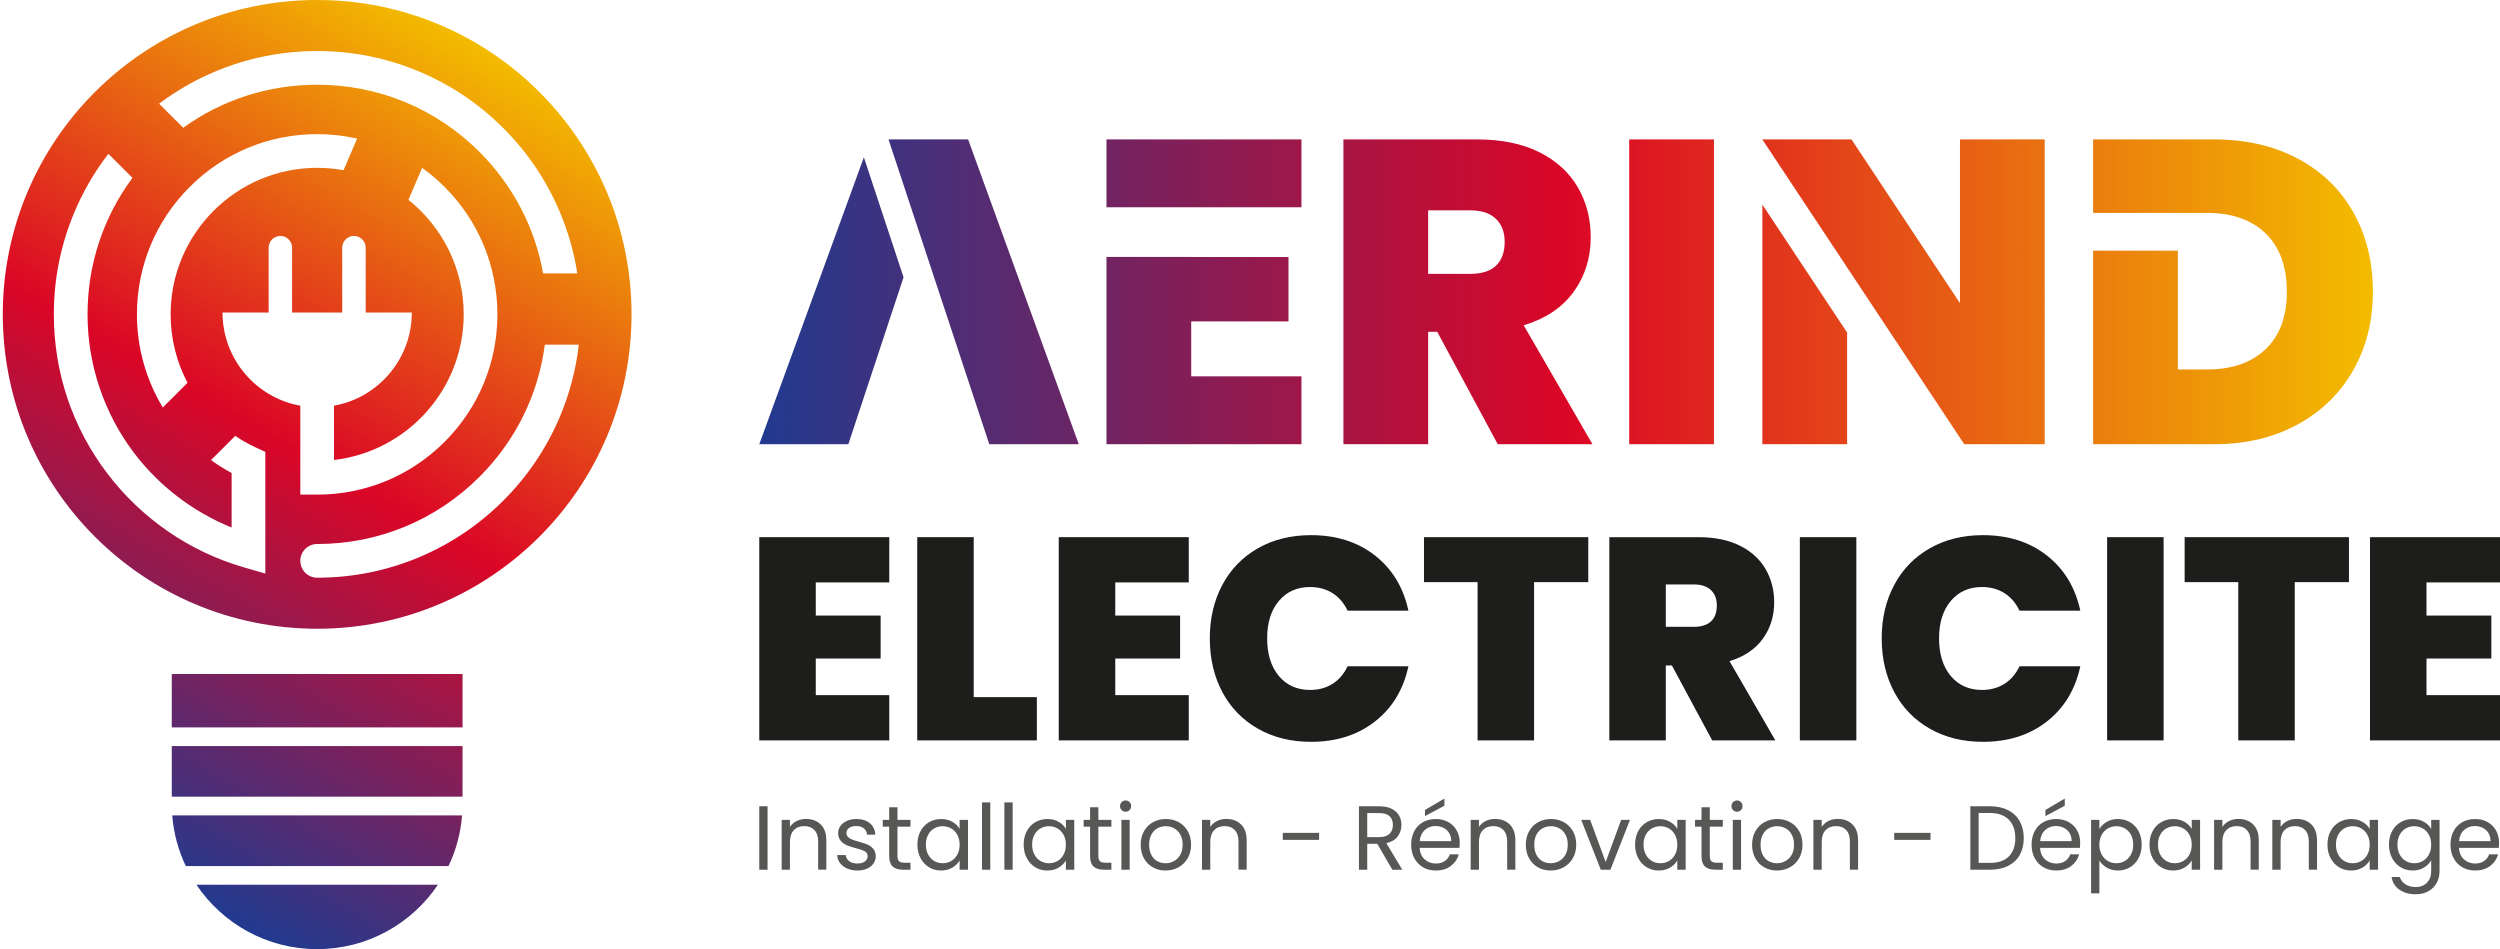
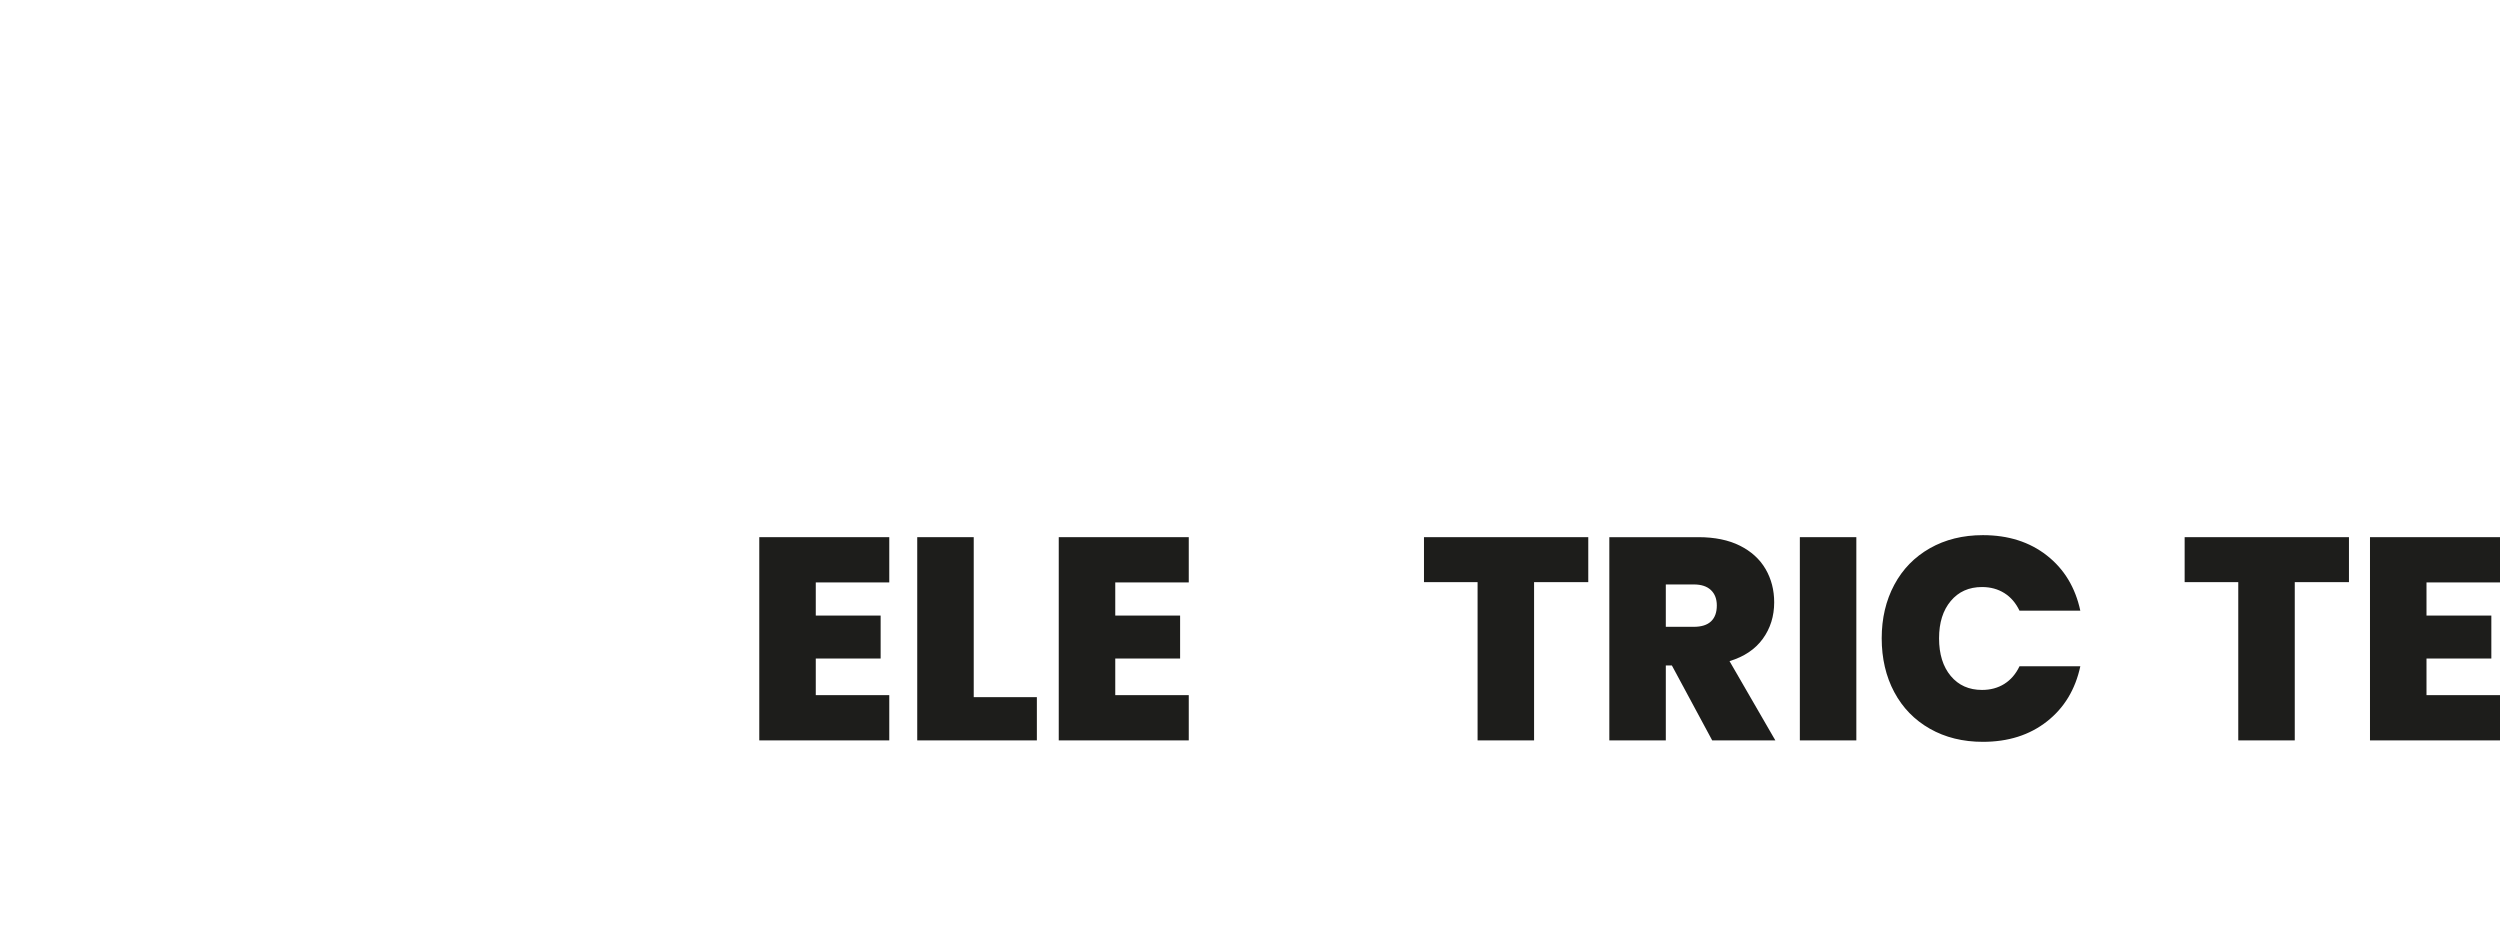
<svg xmlns="http://www.w3.org/2000/svg" xmlns:xlink="http://www.w3.org/1999/xlink" id="Calque_1" viewBox="0 0 1317 500">
  <defs>
    <style>
      .cls-1 {
        fill: url(#Dégradé_sans_nom_5);
      }

      .cls-2 {
        fill: #1d1d1b;
      }

      .cls-3 {
        fill: url(#Dégradé_sans_nom_5-2);
      }

      .cls-4 {
        fill: #575756;
      }
    </style>
    <linearGradient id="Dégradé_sans_nom_5" data-name="Dégradé sans nom 5" x1="399.99" y1="153.73" x2="1250.04" y2="153.73" gradientUnits="userSpaceOnUse">
      <stop offset="0" stop-color="#213a8f" />
      <stop offset=".5" stop-color="#db0626" />
      <stop offset="1" stop-color="#f3bc00" />
    </linearGradient>
    <linearGradient id="Dégradé_sans_nom_5-2" data-name="Dégradé sans nom 5" x1="34.33" y1="435.22" x2="267.08" y2="32.09" xlink:href="#Dégradé_sans_nom_5" />
  </defs>
-   <path class="cls-1" d="M455.09,82.87l-55.1,151.15h46.92l29.08-87.95-20.9-63.2ZM510,73.44h-41.93l15.96,48.29,37.13,112.29h47.15l-58.31-160.58ZM582.89,73.44v35.76h102.72v-35.76h-102.72ZM627.53,198.26v-28.93h51.25v-33.94h-51.25v-.02h-44.64v98.65h102.72v-35.76h-58.08ZM802.69,171.38c11.53-3.49,20.31-9.37,26.31-17.65,5.99-8.28,8.99-17.88,8.99-28.81,0-9.72-2.28-18.49-6.83-26.31-4.56-7.82-11.32-13.97-20.28-18.45-8.95-4.48-19.89-6.72-32.79-6.72h-70.38v160.58h44.64v-59.22h4.78l31.89,59.22h49.88l-36.21-62.64ZM788.11,139.95c-3.04,2.89-7.6,4.33-13.67,4.33h-22.09v-33.48h22.09c5.93,0,10.44,1.47,13.56,4.44,3.11,2.96,4.66,7.02,4.66,12.18,0,5.47-1.52,9.65-4.55,12.53ZM858.26,73.44v160.58h44.65V73.44h-44.65ZM928.41,107.8v126.22h44.65v-58.83l-44.65-67.39ZM1032.51,73.44v86.25l-57.14-86.25h-46.96v.05l106.36,160.53h42.38V73.44h-44.64ZM1239.79,111.94c-6.84-12.15-16.6-21.61-29.28-28.36-12.68-6.76-27.44-10.14-44.3-10.14h-63.55v38.72h60.14c13.06,0,23.31,3.61,30.75,10.82,7.43,7.22,11.16,17.43,11.16,30.64s-3.73,23.15-11.16,30.29c-7.44,7.14-17.69,10.71-30.75,10.71h-15.49v-62.58h-44.65v101.98h63.55c16.71,0,31.4-3.45,44.08-10.36,12.68-6.91,22.47-16.44,29.38-28.59,6.91-12.14,10.37-25.96,10.37-41.45s-3.42-29.54-10.25-41.68Z" />
  <g>
    <path class="cls-2" d="M468.47,306.82v-23.84h-68.48v107.06h68.48v-23.84h-38.72v-19.29h34.17v-22.63h-34.17v-17.46h38.72Z" />
    <path class="cls-2" d="M512.96,367.26v-84.28h-29.76v107.06h63.02v-22.78h-33.26Z" />
    <path class="cls-2" d="M626.24,306.82v-23.84h-68.49v107.06h68.49v-23.84h-38.72v-19.29h34.16v-22.63h-34.16v-17.46h38.72Z" />
-     <path class="cls-2" d="M701.94,360.28c-3.4,2.12-7.32,3.18-11.77,3.18-6.89,0-12.38-2.45-16.48-7.36-4.1-4.91-6.15-11.51-6.15-19.82s2.05-14.75,6.15-19.66c4.1-4.91,9.59-7.37,16.48-7.37,4.45,0,8.37,1.07,11.77,3.19,3.39,2.13,6.04,5.22,7.97,9.27h32.04c-2.63-12.25-8.5-21.95-17.62-29.08-9.11-7.14-20.34-10.71-33.71-10.71-10.53,0-19.84,2.31-27.94,6.91-8.1,4.61-14.35,11.03-18.75,19.28-4.4,8.26-6.61,17.65-6.61,28.17s2.21,20.07,6.61,28.32c4.4,8.25,10.65,14.68,18.75,19.29,8.1,4.61,17.41,6.91,27.94,6.91,13.37,0,24.6-3.57,33.71-10.71,9.12-7.13,14.99-16.83,17.62-29.08h-32.04c-1.93,4.05-4.58,7.14-7.97,9.27Z" />
    <path class="cls-2" d="M750.15,282.98v23.69h28.24v83.37h29.76v-83.37h28.55v-23.69h-86.55Z" />
    <path class="cls-2" d="M911.11,348.28c7.69-2.33,13.54-6.25,17.54-11.77,3.99-5.52,5.99-11.92,5.99-19.21,0-6.48-1.52-12.32-4.55-17.54-3.04-5.21-7.55-9.31-13.52-12.3-5.97-2.98-13.26-4.48-21.86-4.48h-46.92v107.06h29.76v-39.48h3.19l21.25,39.48h33.26l-24.14-41.76ZM901.39,327.32c-2.03,1.93-5.07,2.89-9.11,2.89h-14.73v-22.32h14.73c3.95,0,6.95.98,9.03,2.96,2.08,1.97,3.11,4.68,3.11,8.12,0,3.65-1.01,6.43-3.03,8.35Z" />
    <path class="cls-2" d="M948.16,282.98v107.06h29.76v-107.06h-29.76Z" />
    <path class="cls-2" d="M1055.89,360.28c-3.39,2.12-7.31,3.18-11.76,3.18-6.89,0-12.38-2.45-16.48-7.36-4.1-4.91-6.15-11.51-6.15-19.82s2.05-14.75,6.15-19.66c4.1-4.91,9.59-7.37,16.48-7.37,4.45,0,8.37,1.07,11.76,3.19,3.39,2.13,6.05,5.22,7.98,9.27h32.04c-2.64-12.25-8.51-21.95-17.62-29.08-9.11-7.14-20.34-10.71-33.71-10.71-10.53,0-19.84,2.31-27.94,6.91-8.1,4.61-14.35,11.03-18.75,19.28-4.41,8.26-6.61,17.65-6.61,28.17s2.2,20.07,6.61,28.32c4.4,8.25,10.65,14.68,18.75,19.29,8.1,4.61,17.41,6.91,27.94,6.91,13.37,0,24.6-3.57,33.71-10.71,9.11-7.13,14.98-16.83,17.62-29.08h-32.04c-1.93,4.05-4.59,7.14-7.98,9.27Z" />
-     <path class="cls-2" d="M1110.03,282.98v107.06h29.76v-107.06h-29.76Z" />
    <path class="cls-2" d="M1150.87,282.98v23.69h28.25v83.37h29.76v-83.37h28.55v-23.69h-86.56Z" />
    <path class="cls-2" d="M1317,306.82v-23.84h-68.49v107.06h68.49v-23.84h-38.72v-19.29h34.16v-22.63h-34.16v-17.46h38.72Z" />
  </g>
-   <path class="cls-4" d="M399.99,424.75v33.41h4.36v-33.41h-4.36ZM432.34,434.31c-1.98-1.93-4.57-2.9-7.76-2.9-1.79,0-3.43.37-4.92,1.11-1.48.73-2.66,1.77-3.52,3.11v-3.74h-4.36v26.27h4.36v-14.52c0-2.75.68-4.85,2.04-6.28,1.35-1.44,3.18-2.16,5.48-2.16s4.06.69,5.37,2.08c1.31,1.39,1.97,3.4,1.97,6.02v14.86h4.31v-15.48c0-3.65-.99-6.43-2.97-8.37ZM460.02,447.13c-.85-.99-1.86-1.73-3.04-2.22-1.19-.5-2.72-1-4.6-1.51-1.51-.42-2.68-.8-3.53-1.13-.84-.34-1.55-.78-2.11-1.34s-.84-1.27-.84-2.14c0-1.08.47-1.96,1.39-2.63.93-.67,2.18-1.01,3.74-1.01,1.7,0,3.05.42,4.05,1.25,1.01.83,1.56,1.93,1.66,3.3h4.36c-.13-2.55-1.09-4.56-2.88-6.03-1.79-1.47-4.14-2.21-7.04-2.21-1.89,0-3.57.33-5.04.98-1.47.66-2.6,1.55-3.4,2.66-.8,1.12-1.2,2.35-1.2,3.69,0,1.7.44,3.06,1.32,4.1.88,1.04,1.93,1.82,3.16,2.35,1.23.53,2.82,1.05,4.77,1.56,2.14.54,3.73,1.09,4.75,1.65s1.53,1.42,1.53,2.57-.48,2.04-1.44,2.78c-.95.73-2.26,1.1-3.93,1.1-1.79,0-3.23-.42-4.33-1.25-1.11-.83-1.72-1.9-1.85-3.21h-4.5c.09,1.6.6,3.01,1.53,4.24.93,1.23,2.19,2.19,3.79,2.88,1.59.69,3.4,1.03,5.41,1.03,1.89,0,3.56-.33,5.01-.98,1.45-.66,2.58-1.56,3.38-2.71.8-1.15,1.2-2.45,1.2-3.88-.03-1.6-.47-2.9-1.32-3.89ZM479.65,435.49v-3.6h-6.86v-6.61h-4.36v6.61h-3.4v3.6h3.4v15.48c0,2.55.61,4.39,1.82,5.51,1.22,1.12,3.04,1.68,5.47,1.68h3.93v-3.69h-3.21c-1.35,0-2.29-.27-2.83-.79-.55-.53-.82-1.43-.82-2.71v-15.48h6.86ZM505.53,431.89v4.8c-.83-1.51-2.09-2.75-3.79-3.74-1.69-.99-3.69-1.49-5.99-1.49s-4.45.56-6.35,1.68c-1.9,1.12-3.39,2.69-4.48,4.72-1.09,2.03-1.63,4.38-1.63,7.07s.54,5.02,1.63,7.09c1.09,2.08,2.57,3.69,4.46,4.84,1.88,1.15,3.99,1.73,6.32,1.73s4.26-.5,5.97-1.51c1.71-1.01,3-2.28,3.86-3.81v4.89h4.41v-26.27h-4.41ZM504.33,450.18c-.8,1.48-1.88,2.62-3.23,3.4-1.36.78-2.86,1.17-4.49,1.17s-3.11-.39-4.45-1.17c-1.35-.78-2.42-1.92-3.21-3.4-.8-1.49-1.2-3.24-1.2-5.25s.4-3.71,1.2-5.18c.79-1.47,1.86-2.59,3.21-3.35,1.34-.77,2.82-1.15,4.45-1.15s3.13.39,4.49,1.17c1.35.78,2.43,1.91,3.23,3.38.8,1.47,1.2,3.2,1.2,5.18s-.4,3.71-1.2,5.2ZM517.32,422.69v35.47h4.36v-35.47h-4.36ZM529.11,422.69v35.47h4.36v-35.47h-4.36ZM561.51,431.89v4.8c-.83-1.51-2.09-2.75-3.79-3.74-1.69-.99-3.69-1.49-5.99-1.49s-4.45.56-6.35,1.68c-1.9,1.12-3.39,2.69-4.48,4.72-1.09,2.03-1.63,4.38-1.63,7.07s.54,5.02,1.63,7.09c1.09,2.08,2.57,3.69,4.46,4.84,1.88,1.15,3.99,1.73,6.33,1.73s4.25-.5,5.96-1.51c1.71-1.01,3-2.28,3.86-3.81v4.89h4.41v-26.27h-4.41ZM560.31,450.18c-.8,1.48-1.87,2.62-3.23,3.4-1.36.78-2.85,1.17-4.48,1.17s-3.12-.39-4.46-1.17c-1.34-.78-2.41-1.92-3.21-3.4-.8-1.49-1.2-3.24-1.2-5.25s.4-3.71,1.2-5.18c.8-1.47,1.87-2.59,3.21-3.35,1.34-.77,2.83-1.15,4.46-1.15s3.12.39,4.48,1.17c1.36.78,2.43,1.91,3.23,3.38.8,1.47,1.2,3.2,1.2,5.18s-.4,3.71-1.2,5.2ZM585.48,435.49v-3.6h-6.86v-6.61h-4.36v6.61h-3.4v3.6h3.4v15.48c0,2.55.61,4.39,1.82,5.51,1.22,1.12,3.04,1.68,5.47,1.68h3.93v-3.69h-3.21c-1.35,0-2.29-.27-2.83-.79-.55-.53-.82-1.43-.82-2.71v-15.48h6.86ZM595.04,422.55c-.56-.58-1.24-.87-2.04-.87s-1.53.29-2.11.87-.86,1.27-.86,2.1.29,1.54.86,2.11c.58.58,1.28.87,2.11.87s1.48-.29,2.04-.87c.56-.57.84-1.27.84-2.11s-.28-1.53-.84-2.1ZM590.75,431.89v26.27h4.36v-26.27h-4.36ZM625.71,437.84c-1.16-2.05-2.75-3.62-4.77-4.73-2.01-1.1-4.26-1.65-6.75-1.65s-4.75.55-6.76,1.65c-2.01,1.11-3.61,2.69-4.77,4.75-1.17,2.06-1.75,4.43-1.75,7.12s.57,5.1,1.7,7.16c1.13,2.06,2.7,3.65,4.7,4.77,2,1.12,4.22,1.68,6.68,1.68s4.77-.56,6.81-1.68c2.05-1.12,3.67-2.71,4.87-4.77,1.19-2.06,1.79-4.45,1.79-7.16s-.58-5.1-1.75-7.14ZM621.74,450.35c-.85,1.47-1.96,2.57-3.34,3.3-1.37.74-2.84,1.1-4.41,1.1s-3-.35-4.31-1.07c-1.31-.72-2.36-1.82-3.14-3.29-.78-1.47-1.17-3.27-1.17-5.41s.4-3.9,1.2-5.37c.79-1.47,1.86-2.57,3.18-3.28,1.33-.72,2.79-1.08,4.39-1.08s3.02.36,4.36,1.08c1.34.71,2.43,1.81,3.26,3.28.83,1.47,1.25,3.26,1.25,5.37s-.43,3.9-1.27,5.37ZM653.78,434.31c-1.98-1.93-4.57-2.9-7.77-2.9-1.79,0-3.43.37-4.91,1.11-1.49.73-2.66,1.77-3.52,3.11v-3.74h-4.37v26.27h4.37v-14.52c0-2.75.67-4.85,2.03-6.28,1.36-1.44,3.19-2.16,5.49-2.16s4.06.69,5.37,2.08c1.31,1.39,1.96,3.4,1.96,6.02v14.86h4.32v-15.48c0-3.65-.99-6.43-2.97-8.37ZM675.78,438.75v3.69h19.12v-3.69h-19.12ZM730.32,444.16c2.65-.57,4.64-1.74,5.97-3.5,1.32-1.75,1.99-3.78,1.99-6.08,0-1.89-.43-3.57-1.3-5.04-.86-1.47-2.16-2.63-3.9-3.5-1.74-.86-3.88-1.29-6.4-1.29h-10.79v33.41h4.37v-13.66h5.27l7.95,13.66h5.23l-8.39-14ZM720.26,441v-12.66h6.42c2.4,0,4.18.55,5.34,1.63,1.17,1.09,1.75,2.63,1.75,4.61s-.59,3.5-1.77,4.67c-1.18,1.17-2.96,1.75-5.32,1.75h-6.42ZM769,444.02c0-2.4-.52-4.55-1.56-6.45-1.04-1.9-2.51-3.39-4.43-4.48-1.92-1.09-4.12-1.63-6.62-1.63s-4.81.55-6.78,1.65c-1.96,1.11-3.49,2.68-4.57,4.73-1.09,2.04-1.63,4.42-1.63,7.14s.55,5.1,1.67,7.16c1.12,2.06,2.66,3.65,4.63,4.77,1.96,1.12,4.19,1.68,6.68,1.68,3.14,0,5.76-.79,7.87-2.37,2.1-1.58,3.51-3.64,4.21-6.16h-4.69c-.52,1.47-1.4,2.64-2.66,3.52-1.27.88-2.84,1.32-4.73,1.32-2.3,0-4.25-.73-5.87-2.18-1.61-1.46-2.5-3.48-2.66-6.07h21c.09-.92.14-1.8.14-2.63ZM747.91,443.11c.22-2.49,1.11-4.44,2.66-5.85,1.55-1.41,3.43-2.11,5.63-2.11,1.54,0,2.93.31,4.2.94,1.26.62,2.26,1.53,2.99,2.73.74,1.2,1.11,2.63,1.11,4.29h-16.59ZM750.69,426.67v3.26l10.21-5.47v-3.78l-10.21,5.99ZM795.31,434.31c-1.98-1.93-4.57-2.9-7.76-2.9-1.79,0-3.43.37-4.91,1.11-1.49.73-2.66,1.77-3.53,3.11v-3.74h-4.36v26.27h4.36v-14.52c0-2.75.68-4.85,2.04-6.28,1.36-1.44,3.19-2.16,5.49-2.16s4.06.69,5.37,2.08c1.31,1.39,1.96,3.4,1.96,6.02v14.86h4.32v-15.48c0-3.65-1-6.43-2.98-8.37ZM828.6,437.84c-1.17-2.05-2.75-3.62-4.77-4.73-2.01-1.1-4.26-1.65-6.76-1.65s-4.74.55-6.75,1.65c-2.02,1.11-3.61,2.69-4.77,4.75-1.17,2.06-1.75,4.43-1.75,7.12s.56,5.1,1.7,7.16c1.13,2.06,2.7,3.65,4.7,4.77,1.99,1.12,4.22,1.68,6.68,1.68s4.76-.56,6.81-1.68c2.04-1.12,3.67-2.71,4.86-4.77,1.2-2.06,1.8-4.45,1.8-7.16s-.58-5.1-1.75-7.14ZM824.62,450.35c-.84,1.47-1.95,2.57-3.33,3.3-1.37.74-2.84,1.1-4.41,1.1s-3-.35-4.31-1.07c-1.31-.72-2.36-1.82-3.14-3.29-.78-1.47-1.18-3.27-1.18-5.41s.4-3.9,1.2-5.37c.8-1.47,1.86-2.57,3.19-3.28,1.33-.72,2.79-1.08,4.39-1.08s3.02.36,4.36,1.08c1.34.71,2.43,1.81,3.26,3.28.83,1.47,1.24,3.26,1.24,5.37s-.42,3.9-1.27,5.37ZM854.03,431.89l-8.15,22.24-8.2-22.24h-4.69l10.3,26.27h5.08l10.31-26.27h-4.65ZM883.6,431.89v4.8c-.83-1.51-2.09-2.75-3.79-3.74-1.69-.99-3.69-1.49-5.99-1.49s-4.45.56-6.35,1.68c-1.9,1.12-3.39,2.69-4.48,4.72-1.09,2.03-1.63,4.38-1.63,7.07s.54,5.02,1.63,7.09c1.09,2.08,2.57,3.69,4.46,4.84,1.88,1.15,3.99,1.73,6.33,1.73s4.25-.5,5.96-1.51c1.71-1.01,3-2.28,3.86-3.81v4.89h4.41v-26.27h-4.41ZM882.4,450.18c-.8,1.48-1.87,2.62-3.23,3.4-1.36.78-2.85,1.17-4.48,1.17s-3.12-.39-4.46-1.17c-1.34-.78-2.41-1.92-3.21-3.4-.8-1.49-1.2-3.24-1.2-5.25s.4-3.71,1.2-5.18,1.87-2.59,3.21-3.35c1.34-.77,2.83-1.15,4.46-1.15s3.12.39,4.48,1.17c1.36.78,2.43,1.91,3.23,3.38.8,1.47,1.2,3.2,1.2,5.18s-.4,3.71-1.2,5.2ZM907.57,435.49v-3.6h-6.86v-6.61h-4.36v6.61h-3.4v3.6h3.4v15.48c0,2.55.61,4.39,1.82,5.51,1.22,1.12,3.04,1.68,5.47,1.68h3.93v-3.69h-3.21c-1.35,0-2.29-.27-2.83-.79-.55-.53-.82-1.43-.82-2.71v-15.48h6.86ZM917.13,422.55c-.56-.58-1.24-.87-2.04-.87s-1.53.29-2.11.87c-.57.57-.86,1.27-.86,2.1s.29,1.54.86,2.11,1.28.87,2.11.87,1.48-.29,2.04-.87c.56-.57.84-1.27.84-2.11s-.28-1.53-.84-2.1ZM912.84,431.89v26.27h4.36v-26.27h-4.36ZM947.8,437.84c-1.16-2.05-2.75-3.62-4.77-4.73-2.01-1.1-4.26-1.65-6.75-1.65s-4.75.55-6.76,1.65c-2.02,1.11-3.61,2.69-4.77,4.75-1.17,2.06-1.75,4.43-1.75,7.12s.57,5.1,1.7,7.16c1.13,2.06,2.7,3.65,4.7,4.77,1.99,1.12,4.22,1.68,6.68,1.68s4.77-.56,6.81-1.68c2.05-1.12,3.67-2.71,4.87-4.77,1.19-2.06,1.79-4.45,1.79-7.16s-.58-5.1-1.75-7.14ZM943.83,450.35c-.85,1.47-1.96,2.57-3.34,3.3-1.37.74-2.84,1.1-4.41,1.1s-3-.35-4.31-1.07c-1.31-.72-2.36-1.82-3.14-3.29-.78-1.47-1.17-3.27-1.17-5.41s.4-3.9,1.2-5.37c.79-1.47,1.86-2.57,3.18-3.28,1.33-.72,2.79-1.08,4.39-1.08s3.02.36,4.36,1.08c1.34.71,2.43,1.81,3.26,3.28.83,1.47,1.25,3.26,1.25,5.37s-.43,3.9-1.27,5.37ZM975.87,434.31c-1.99-1.93-4.57-2.9-7.77-2.9-1.79,0-3.43.37-4.91,1.11-1.49.73-2.66,1.77-3.52,3.11v-3.74h-4.37v26.27h4.37v-14.52c0-2.75.67-4.85,2.03-6.28,1.36-1.44,3.19-2.16,5.49-2.16s4.06.69,5.37,2.08c1.31,1.39,1.96,3.4,1.96,6.02v14.86h4.32v-15.48c0-3.65-.99-6.43-2.97-8.37ZM997.87,438.75v3.69h19.12v-3.69h-19.12ZM1063.99,432.61c-1.43-2.52-3.47-4.46-6.14-5.82-2.67-1.36-5.82-2.04-9.47-2.04h-10.4v33.41h10.4c3.65,0,6.8-.67,9.47-1.99,2.67-1.33,4.71-3.24,6.14-5.75,1.42-2.51,2.13-5.47,2.13-8.89s-.71-6.39-2.13-8.92ZM1058.26,451.14c-2.27,2.28-5.56,3.42-9.88,3.42h-6.03v-26.26h6.03c4.29,0,7.57,1.16,9.85,3.5,2.29,2.33,3.43,5.57,3.43,9.73s-1.13,7.32-3.4,9.61ZM1095.84,444.02c0-2.4-.52-4.55-1.56-6.45-1.04-1.9-2.52-3.39-4.44-4.48-1.91-1.09-4.12-1.63-6.61-1.63s-4.82.55-6.78,1.65c-1.97,1.11-3.49,2.68-4.58,4.73-1.09,2.04-1.63,4.42-1.63,7.14s.56,5.1,1.68,7.16c1.12,2.06,2.66,3.65,4.62,4.77,1.97,1.12,4.2,1.68,6.69,1.68,3.13,0,5.75-.79,7.86-2.37,2.11-1.58,3.51-3.64,4.22-6.16h-4.7c-.51,1.47-1.4,2.64-2.66,3.52-1.26.88-2.84,1.32-4.72,1.32-2.3,0-4.26-.73-5.87-2.18-1.62-1.46-2.5-3.48-2.66-6.07h20.99c.1-.92.15-1.8.15-2.63ZM1074.75,443.11c.22-2.49,1.11-4.44,2.66-5.85,1.55-1.41,3.42-2.11,5.63-2.11,1.53,0,2.93.31,4.19.94,1.26.62,2.26,1.53,3,2.73.73,1.2,1.1,2.63,1.1,4.29h-16.58ZM1077.53,426.67v3.26l10.2-5.47v-3.78l-10.2,5.99ZM1126.61,437.86c-1.09-2.03-2.58-3.6-4.48-4.72-1.91-1.12-4.02-1.68-6.36-1.68s-4.25.5-5.96,1.51c-1.71,1.01-3,2.26-3.86,3.76v-4.84h-4.36v38.73h4.36v-17.3c.89,1.5,2.2,2.75,3.9,3.76,1.71,1.01,3.69,1.51,5.92,1.51,2.34,0,4.45-.58,6.36-1.73,1.9-1.15,3.39-2.76,4.48-4.84,1.08-2.07,1.63-4.44,1.63-7.09s-.55-5.04-1.63-7.07ZM1122.58,450.18c-.8,1.48-1.88,2.62-3.23,3.4-1.36.78-2.86,1.17-4.49,1.17s-3.07-.39-4.43-1.17c-1.36-.78-2.44-1.92-3.26-3.4-.81-1.49-1.22-3.22-1.22-5.2s.41-3.67,1.22-5.16c.82-1.48,1.9-2.62,3.26-3.4,1.36-.78,2.84-1.17,4.43-1.17s3.13.38,4.49,1.15c1.35.76,2.43,1.88,3.23,3.35.8,1.47,1.2,3.2,1.2,5.18s-.4,3.76-1.2,5.25ZM1154.6,431.89v4.8c-.83-1.51-2.1-2.75-3.79-3.74-1.69-.99-3.69-1.49-5.99-1.49s-4.45.56-6.35,1.68c-1.9,1.12-3.4,2.69-4.48,4.72-1.09,2.03-1.63,4.38-1.63,7.07s.54,5.02,1.63,7.09c1.08,2.08,2.57,3.69,4.46,4.84,1.88,1.15,3.99,1.73,6.32,1.73s4.26-.5,5.97-1.51c1.71-1.01,3-2.28,3.86-3.81v4.89h4.41v-26.27h-4.41ZM1153.4,450.18c-.8,1.48-1.88,2.62-3.24,3.4-1.35.78-2.85,1.17-4.48,1.17s-3.11-.39-4.45-1.17c-1.35-.78-2.42-1.92-3.22-3.4-.8-1.49-1.19-3.24-1.19-5.25s.39-3.71,1.19-5.18c.8-1.47,1.87-2.59,3.22-3.35,1.34-.77,2.82-1.15,4.45-1.15s3.13.39,4.48,1.17c1.36.78,2.44,1.91,3.24,3.38.8,1.47,1.2,3.2,1.2,5.18s-.4,3.71-1.2,5.2ZM1186.95,434.31c-1.98-1.93-4.57-2.9-7.76-2.9-1.79,0-3.43.37-4.92,1.11-1.48.73-2.66,1.77-3.52,3.11v-3.74h-4.36v26.27h4.36v-14.52c0-2.75.68-4.85,2.04-6.28,1.36-1.44,3.18-2.16,5.49-2.16s4.05.69,5.36,2.08c1.31,1.39,1.97,3.4,1.97,6.02v14.86h4.31v-15.48c0-3.65-.99-6.43-2.97-8.37ZM1217.63,434.31c-1.99-1.93-4.57-2.9-7.77-2.9-1.79,0-3.43.37-4.91,1.11-1.49.73-2.66,1.77-3.52,3.11v-3.74h-4.37v26.27h4.37v-14.52c0-2.75.67-4.85,2.03-6.28,1.36-1.44,3.19-2.16,5.49-2.16s4.06.69,5.37,2.08c1.31,1.39,1.96,3.4,1.96,6.02v14.86h4.32v-15.48c0-3.65-.99-6.43-2.97-8.37ZM1248.35,431.89v4.8c-.83-1.51-2.09-2.75-3.79-3.74-1.69-.99-3.69-1.49-5.99-1.49s-4.45.56-6.35,1.68c-1.9,1.12-3.39,2.69-4.48,4.72-1.09,2.03-1.63,4.38-1.63,7.07s.54,5.02,1.63,7.09c1.09,2.08,2.57,3.69,4.46,4.84,1.88,1.15,3.99,1.73,6.32,1.73s4.26-.5,5.97-1.51c1.71-1.01,3-2.28,3.86-3.81v4.89h4.41v-26.27h-4.41ZM1247.15,450.18c-.8,1.48-1.88,2.62-3.23,3.4-1.36.78-2.86,1.17-4.49,1.17s-3.11-.39-4.45-1.17c-1.35-.78-2.42-1.92-3.21-3.4-.8-1.49-1.2-3.24-1.2-5.25s.4-3.71,1.2-5.18c.79-1.47,1.86-2.59,3.21-3.35,1.34-.77,2.82-1.15,4.45-1.15s3.13.39,4.49,1.17c1.35.78,2.43,1.91,3.23,3.38.8,1.47,1.2,3.2,1.2,5.18s-.4,3.71-1.2,5.2ZM1280.75,431.89v4.8c-.83-1.51-2.1-2.75-3.81-3.74-1.71-.99-3.7-1.49-5.97-1.49s-4.45.56-6.35,1.68c-1.9,1.12-3.39,2.69-4.48,4.72-1.09,2.03-1.63,4.38-1.63,7.07s.54,5.02,1.63,7.09c1.09,2.08,2.58,3.69,4.48,4.84,1.9,1.15,4.02,1.73,6.35,1.73s4.25-.51,5.95-1.53c1.69-1.03,2.97-2.31,3.83-3.84v5.51c0,2.72-.76,4.83-2.28,6.33-1.51,1.5-3.47,2.25-5.87,2.25-2.11,0-3.91-.49-5.41-1.46-1.51-.97-2.5-2.26-2.98-3.86h-4.31c.42,2.81,1.77,5.04,4.07,6.66,2.31,1.63,5.18,2.45,8.63,2.45,2.53,0,4.74-.53,6.64-1.58,1.9-1.06,3.36-2.52,4.39-4.39,1.02-1.87,1.53-4,1.53-6.4v-26.84h-4.41ZM1279.55,450.18c-.8,1.48-1.88,2.62-3.23,3.4-1.36.78-2.86,1.17-4.48,1.17s-3.12-.39-4.46-1.17c-1.34-.78-2.42-1.92-3.21-3.4-.8-1.49-1.2-3.24-1.2-5.25s.4-3.71,1.2-5.18c.79-1.47,1.87-2.59,3.21-3.35,1.34-.77,2.83-1.15,4.46-1.15s3.12.39,4.48,1.17c1.35.78,2.43,1.91,3.23,3.38.8,1.47,1.2,3.2,1.2,5.18s-.4,3.71-1.2,5.2ZM1316.51,444.02c0-2.4-.52-4.55-1.56-6.45-1.04-1.9-2.52-3.39-4.43-4.48-1.92-1.09-4.13-1.63-6.62-1.63s-4.82.55-6.78,1.65c-1.97,1.11-3.49,2.68-4.58,4.73-1.09,2.04-1.63,4.42-1.63,7.14s.56,5.1,1.68,7.16c1.12,2.06,2.66,3.65,4.62,4.77,1.97,1.12,4.2,1.68,6.69,1.68,3.13,0,5.75-.79,7.86-2.37,2.11-1.58,3.52-3.64,4.22-6.16h-4.7c-.51,1.47-1.4,2.64-2.66,3.52-1.26.88-2.83,1.32-4.72,1.32-2.3,0-4.26-.73-5.87-2.18-1.61-1.46-2.5-3.48-2.66-6.07h20.99c.1-.92.15-1.8.15-2.63ZM1295.42,443.11c.22-2.49,1.11-4.44,2.66-5.85,1.55-1.41,3.42-2.11,5.63-2.11,1.53,0,2.93.31,4.19.94,1.26.62,2.26,1.53,3,2.73.73,1.2,1.1,2.63,1.1,4.29h-16.58Z" />
-   <path class="cls-3" d="M167.08,0C75.62,0,1.47,74.15,1.47,165.61s74.15,165.61,165.61,165.61,165.61-74.15,165.61-165.61S258.55,0,167.08,0ZM113.08,37.79c17.1-7.23,35.27-10.9,54-10.9s36.9,3.67,54,10.9c16.52,6.99,31.35,16.98,44.09,29.72,12.74,12.74,22.74,27.57,29.72,44.09,4.43,10.45,7.51,21.3,9.24,32.42h-18c-4.31-24.1-15.84-46.28-33.51-63.96-22.85-22.85-53.23-35.43-85.55-35.43-25.68,0-50.13,7.95-70.56,22.68l-12.69-12.69c9.01-6.77,18.79-12.41,29.26-16.83ZM117.23,164.65h24.29v-34.18c0-3.4,2.78-6.18,6.18-6.18s6.18,2.78,6.18,6.18v34.18h26.4v-34.18c0-3.4,2.78-6.18,6.18-6.18,1.7,0,3.25.7,4.37,1.82s1.82,2.67,1.82,4.37v34.18h24.29c0,24.5-17.68,44.87-40.98,49.06v28.59c38.4-4.42,68.32-37.12,68.32-76.69,0-24.4-11.38-46.19-29.11-60.34l7.21-16.86c4.17,2.99,8.13,6.36,11.84,10.06,17.93,17.93,27.81,41.77,27.81,67.14s-9.88,49.21-27.81,67.14c-17.93,17.93-41.77,27.81-67.14,27.81h-8.87v-46.85c-23.3-4.19-40.98-24.56-40.98-49.06ZM99.95,98.47c17.93-17.93,41.77-27.81,67.13-27.81,7.17,0,14.22.79,21.04,2.33l-7.13,16.68c-4.51-.83-9.16-1.26-13.91-1.26-42.56,0-77.19,34.63-77.19,77.2,0,12.65,3.06,24.97,8.9,36.03l-13.02,13.02c-8.93-14.77-13.63-31.66-13.63-49.05,0-25.36,9.87-49.21,27.81-67.14ZM139.77,302.15l-11.35-3.29c-14.28-4.13-27.74-10.53-40.02-19-12.1-8.35-22.75-18.51-31.68-30.2-18.55-24.32-28.36-53.39-28.36-84.06,0-18.73,3.67-36.89,10.91-54,4.64-10.98,10.61-21.21,17.84-30.58l12.67,12.67c-15.36,20.69-23.66,45.66-23.66,71.91s8.55,52.09,24.72,73.29c13.22,17.33,31.1,30.9,51.18,39v-28.7c-3.78-2.03-7.39-4.32-10.84-6.83l12.75-12.74c3.39,2.29,6.97,4.31,10.7,6.05l5.14,2.38v64.09ZM265.17,263.7c-12.74,12.74-27.57,22.74-44.09,29.73-17.1,7.23-35.27,10.9-54,10.9-4.9,0-8.87-3.97-8.87-8.88s3.97-8.87,8.87-8.87c32.31,0,62.69-12.59,85.55-35.43,19.04-19.04,30.95-43.31,34.39-69.57h17.89c-1.49,13.09-4.84,25.83-10,38.02-6.98,16.52-16.99,31.36-29.72,44.09ZM243.67,355.06v28.12H90.49v-28.12h153.18ZM103.48,466.09h127.21c-13.75,20.45-37.1,33.91-63.6,33.91s-49.86-13.46-63.6-33.91ZM243.42,429.56c-.75,9.49-3.23,18.48-7.14,26.67H97.87c-3.9-8.19-6.39-17.19-7.14-26.67h152.69ZM243.67,393.04v26.66H90.49v-26.66h153.18Z" />
</svg>